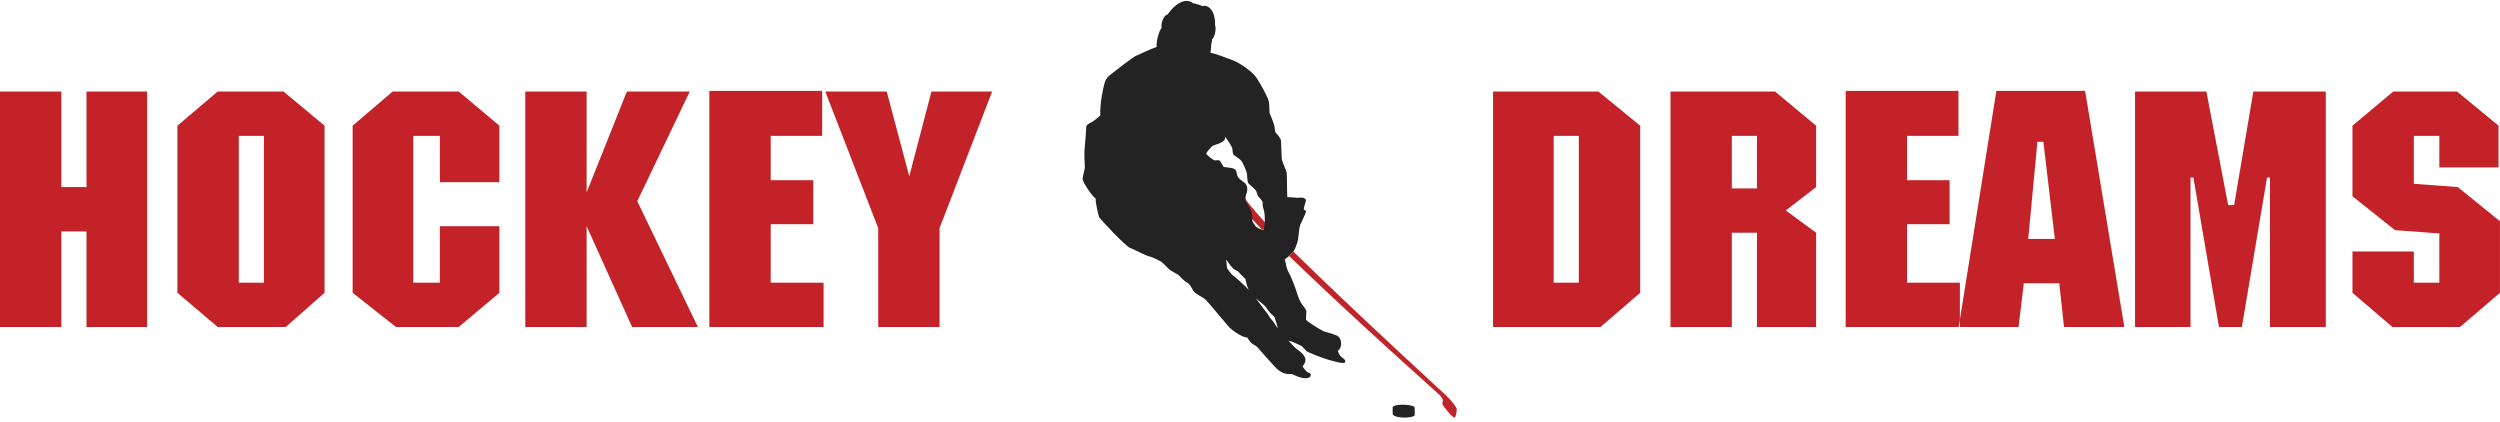
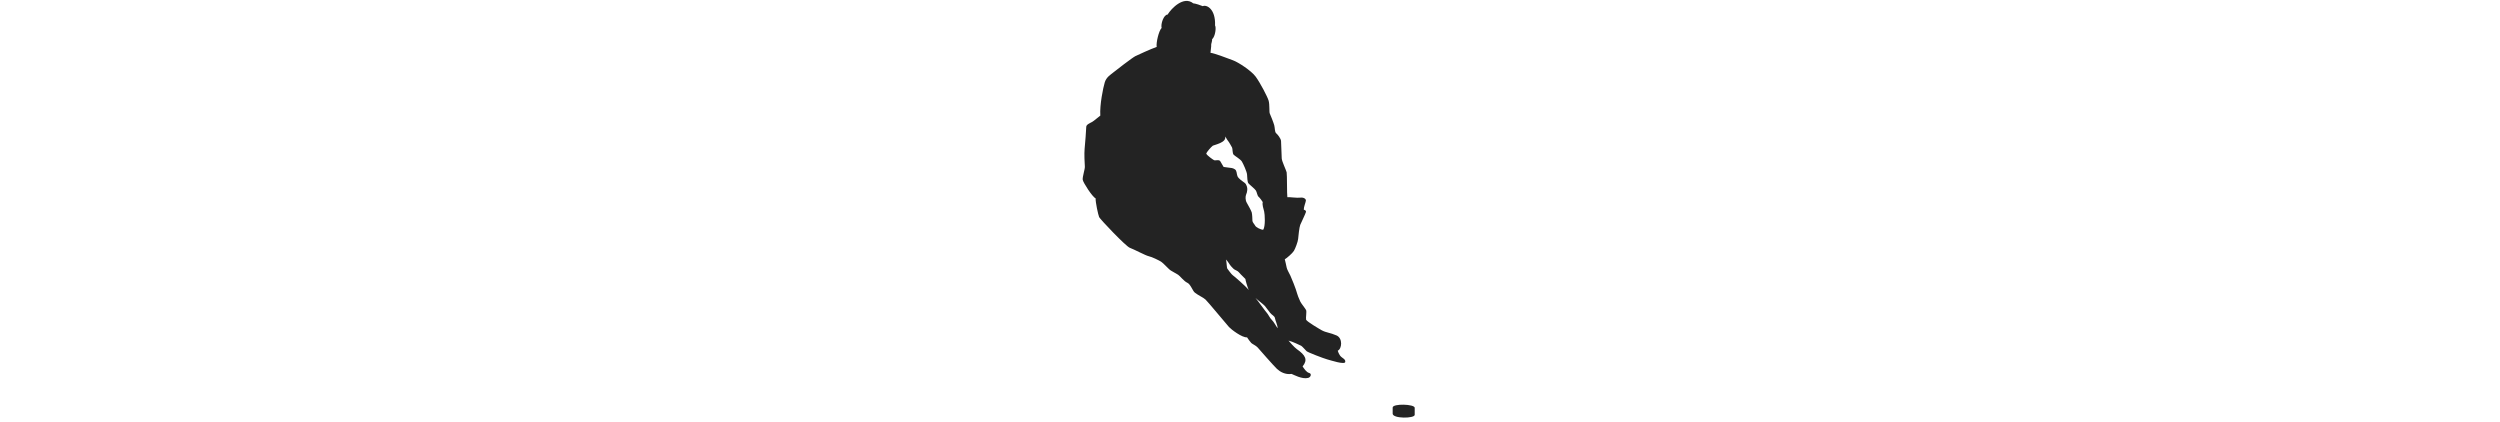
<svg xmlns="http://www.w3.org/2000/svg" width="462" height="78" viewBox="0 0 462 78" fill="none">
-   <path d="M234.498 41.876C234.258 41.884 234.102 42.104 233.877 42.248C233.691 42.211 233.387 42.266 233.166 42.388C231.231 40.345 229.474 38.422 227.984 36.681C227.984 36.031 227.725 35.122 227.855 34.797C227.984 34.471 228.743 34.926 228.98 35.186C229.929 36.717 231.893 39.053 234.498 41.876Z" fill="#BF2429" />
  <path d="M247.65 65.72C247.353 65.311 247.217 64.81 247.217 64.81C247.996 64.464 248.17 62.514 247 61.994C245.831 61.475 245.051 61.475 244.271 61.042C243.848 60.807 241.586 59.482 241.369 59.092C241.283 58.703 241.499 57.619 241.369 57.316C241.238 57.013 240.475 56.118 240.286 55.714C239.983 55.065 239.776 54.494 239.723 54.284C239.507 53.419 238.623 51.261 238.467 50.949C238.207 50.429 237.817 49.736 237.774 49.433C237.731 49.13 237.47 48.091 237.428 47.918C237.817 47.7 238.856 46.791 239.117 46.358C239.376 45.925 239.853 44.669 239.896 44.149C239.939 43.629 240.113 41.983 240.286 41.55C240.46 41.117 241.238 39.558 241.326 39.21C241.412 38.864 241.152 38.864 240.936 38.735C240.936 38.214 241.283 37.435 241.326 37.089C241.369 36.742 240.893 36.439 240.286 36.525C239.68 36.611 238.336 36.395 237.903 36.439C237.817 36.005 237.861 32.237 237.774 31.848C237.687 31.458 236.908 29.854 236.864 29.292C236.822 28.729 236.778 26.519 236.735 26.043C236.691 25.566 236.085 24.83 235.825 24.614C235.565 24.397 235.608 23.617 235.478 23.141C235.349 22.664 234.785 21.235 234.655 20.975C234.526 20.715 234.655 19.329 234.439 18.592C234.222 17.856 232.879 15.301 232.056 14.175C231.233 13.049 228.807 11.489 227.855 11.143C226.902 10.796 224.476 9.843 223.697 9.756C223.697 9.54 223.869 8.5 223.826 8.327C223.783 8.154 224.043 7.591 224 7.244C224.606 6.724 224.779 5.035 224.541 4.71C224.671 1.656 222.981 0.811 222.268 1.137C222.007 1.007 220.838 0.617 220.512 0.617C218.758 -0.812 216.484 1.526 215.77 2.696C215.055 2.696 214.47 4.45 214.665 5.165C214.146 5.684 213.625 7.894 213.755 8.673C212.608 9.064 210.312 10.146 209.836 10.363C209.359 10.579 206.024 13.135 205.678 13.438C205.33 13.742 204.464 14.218 204.161 15.215C203.858 16.21 203.208 19.373 203.338 21.365C202.905 21.668 202.211 22.318 201.822 22.534C201.433 22.751 200.739 23.011 200.739 23.444C200.739 23.877 200.522 26.693 200.436 27.516C200.349 28.339 200.436 30.288 200.48 30.764C200.522 31.241 200.003 32.713 200.09 33.233C200.176 33.753 201.866 36.395 202.472 36.655C202.428 37.348 202.948 39.73 203.122 40.121C203.295 40.51 208.06 45.534 208.796 45.795C209.533 46.054 211.698 47.224 212.304 47.354C212.91 47.484 214.124 48.091 214.557 48.351C214.99 48.611 215.987 49.78 216.376 49.997C216.766 50.213 217.415 50.603 217.718 50.776C218.022 50.949 218.802 51.989 219.408 52.249C220.015 52.508 220.405 53.764 220.794 54.068C221.566 54.668 222.253 54.892 222.787 55.367C223.177 55.714 226.516 59.766 227.119 60.435C227.508 60.868 229.544 62.428 230.454 62.341C230.627 62.601 231.017 63.164 231.233 63.38C231.45 63.597 232.099 63.857 232.403 64.203C232.706 64.55 235.435 67.669 235.998 68.189C236.561 68.708 237.514 69.271 238.684 69.098C239.03 69.229 240.644 70.139 241.759 69.835C242.236 69.704 242.452 69.055 241.933 68.925C241.412 68.795 240.979 68.102 240.719 67.712C241.716 66.499 241.28 65.658 239.637 64.506C239.203 64.203 238.207 63.078 238.12 62.947C238.77 63.078 240.286 63.814 240.46 63.901C240.632 63.987 241.238 64.68 241.456 64.897C241.672 65.113 244.618 66.239 245.267 66.413C245.917 66.585 248.516 67.453 248.603 66.889C248.689 66.326 247.996 66.196 247.65 65.72ZM227.811 50.862C227.594 50.732 226.945 49.823 226.815 49.65C226.685 49.477 226.685 48.307 226.555 47.96C226.945 48.308 227.249 48.957 227.551 49.26C227.855 49.563 227.984 49.78 228.417 49.953C228.851 50.126 229.024 50.43 229.24 50.646C229.456 50.862 229.934 51.339 230.151 51.555C230.151 51.772 230.496 52.941 230.757 53.591C230.324 52.985 228.028 50.992 227.811 50.862ZM231.45 40.814C231.45 40.553 231.407 39.558 231.319 39.254C231.233 38.951 230.713 37.998 230.41 37.478C230.106 36.959 230.151 36.265 230.281 35.962C230.41 35.659 230.454 35.486 230.496 35.096C230.54 34.706 230.367 34.056 230.02 33.796C229.674 33.537 228.851 33.017 228.678 32.54C228.504 32.064 228.591 31.544 228.201 31.284C227.811 31.025 227.465 31.025 227.075 30.98C226.685 30.938 226.122 30.851 226.122 30.851C226.122 30.851 225.731 30.201 225.515 29.811C225.299 29.421 224.606 29.724 224.346 29.595C224.086 29.465 223.091 28.729 222.917 28.425C222.961 28.078 223.869 27.125 224.086 26.953C224.303 26.779 226.772 26.346 226.382 25.22C226.685 25.566 226.728 25.783 226.945 26.043C227.162 26.302 227.552 27.038 227.682 27.256C227.811 27.472 227.724 28.339 227.984 28.598C228.244 28.859 229.24 29.421 229.501 29.854C229.761 30.288 230.41 31.717 230.454 32.237C230.496 32.756 230.496 33.623 230.713 33.883C230.929 34.143 231.927 34.922 232.099 35.225C232.273 35.529 232.359 36.178 232.576 36.352C232.793 36.525 233.27 37.175 233.356 37.348C233.225 37.824 233.486 38.561 233.616 39.081C233.745 39.601 233.876 41.809 233.442 42.459C232.966 42.459 232.099 41.983 231.97 41.722C231.84 41.463 231.45 41.073 231.45 40.814ZM236.085 60.652C235.912 60.435 235.391 59.44 235.046 59.136C234.699 58.833 234.352 58.053 234.093 57.793C233.833 57.533 232.316 55.367 232.013 55.065C232.316 55.367 233.529 56.277 233.745 56.538C233.961 56.797 234.482 57.49 234.742 57.836C235.001 58.183 235.565 58.4 235.608 58.789C235.652 59.179 236.172 60.262 236.085 60.652Z" fill="#232323" />
-   <path d="M267.268 73.114C268.112 73.915 269.282 75.279 269.217 75.733C269.152 76.188 269.088 77.098 268.763 77.163C268.438 77.228 266.683 75.084 266.553 74.694C266.423 74.304 267.073 74.109 266.098 73.07C265.441 72.37 251.673 60.288 238.217 47.307C238.514 47.002 238.777 46.744 239.018 46.496C251.353 58.553 265.578 71.512 267.268 73.114Z" fill="#BF2429" />
  <path d="M257.365 75.318V76.444C257.365 77.397 261.437 77.353 261.437 76.661V75.361C261.437 74.668 257.365 74.538 257.365 75.318Z" fill="#232323" />
-   <path fill-rule="evenodd" clip-rule="evenodd" d="M15.984 34.573V16.915H27.188V60.424H15.984V42.766H11.34V60.424H0V16.915H11.34V34.573H15.984ZM44.129 25.106V52.232H48.773V25.106H44.129ZM40.223 16.915H52.395L59.977 23.226V54.113L52.805 60.424H40.223L32.789 54.113V23.226L40.223 16.915ZM81.289 25.106H76.371V52.232H81.289V41.805H92.288V54.113L84.773 60.424H73.172L65.168 54.113V23.226L72.557 16.915H84.773L92.288 23.226V33.673H81.289V25.106ZM108.41 41.805V60.424H97.07V16.915H108.41V35.554L115.844 16.915H127.468L117.768 37.182L128.971 60.424H116.811L108.41 41.805ZM131.088 16.793H151.935V25.106H142.428V33.299H150.295V41.43H142.428V52.232H152.197V60.424H131.088V16.793ZM172.131 16.915H183.346L173.634 42.159V60.424H162.295V42.159L152.515 16.915H163.866L168.033 32.571L172.131 16.915Z" fill="#C32328" />
-   <path fill-rule="evenodd" clip-rule="evenodd" d="M291.761 25.106H287.117V52.232H291.761V25.106ZM275.914 16.915H295.382L303.102 23.226V54.113L295.781 60.424H275.914V16.915ZM324.688 25.106H320.043V34.816H324.688V25.106ZM324.688 43.008H320.043V60.424H308.703V16.915H328.023L335.618 23.226V34.583L330.016 38.892L335.618 43.008V60.424H324.688V43.008ZM341.082 16.793H361.927V25.106H352.422V33.299H360.288V41.43H352.422V52.232H362.19V60.424H341.082V16.793ZM376.512 26.199L374.816 44.161H379.735L377.616 26.199H376.512ZM380.554 52.353H373.996L373.029 60.424H361.973L368.929 16.793H385.325L392.577 60.424H381.431L380.554 52.353ZM412.865 37.9L416.417 16.915H429.807V60.424H419.492V32.813H418.945L414.3 60.424H410.065L405.34 32.813H404.804V60.424H394.558V16.915H407.742L411.761 37.9H412.865ZM450.79 25.106H446.075V33.966L454.194 34.573L461.992 40.884V54.113L454.615 60.424H442.103L434.737 54.113V46.467H446.075V52.232H450.79V43.139L442.592 42.532L434.737 36.272V23.226L442.262 16.915H454.058L461.731 23.226V30.932H450.79V25.106Z" fill="#C32328" />
</svg>